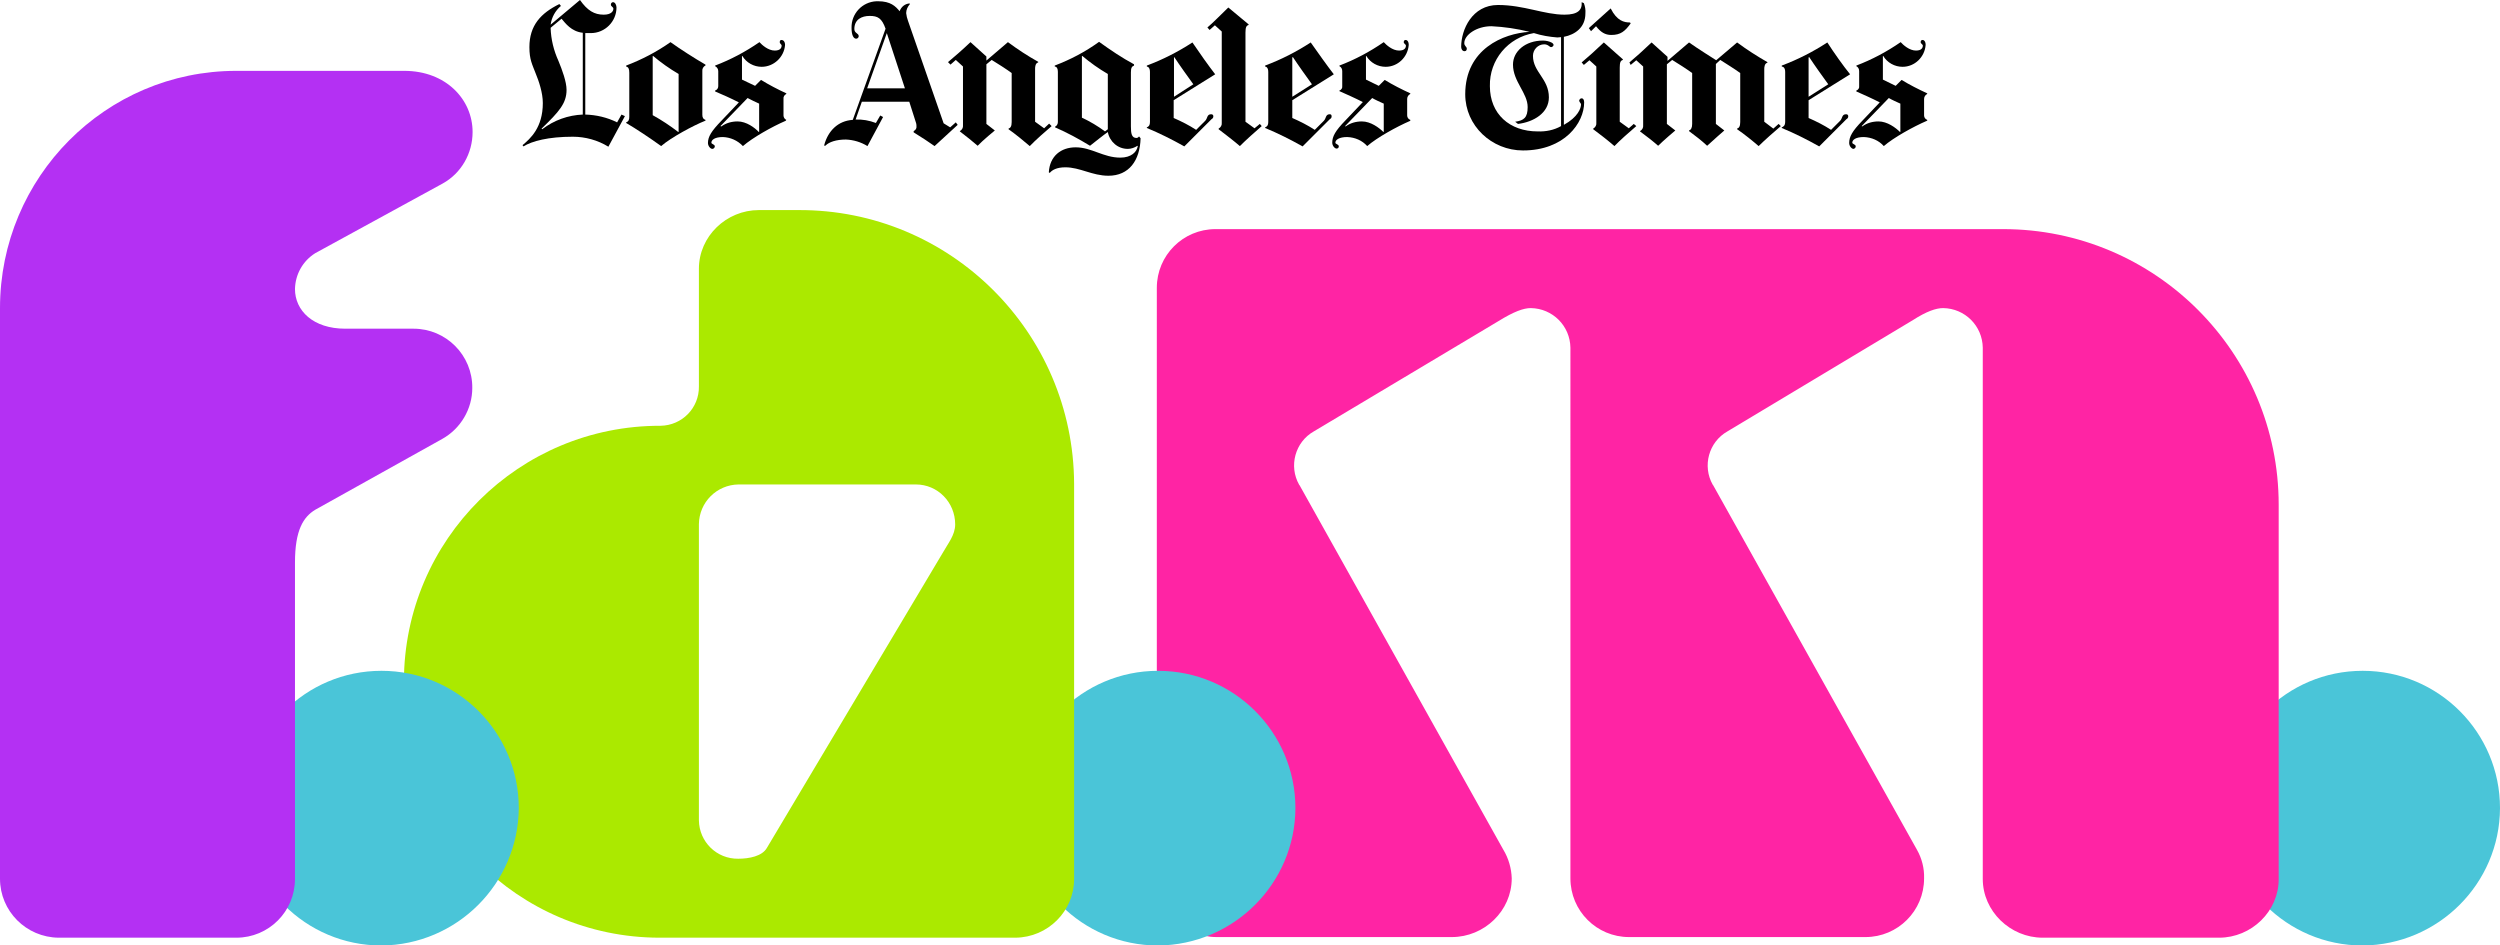
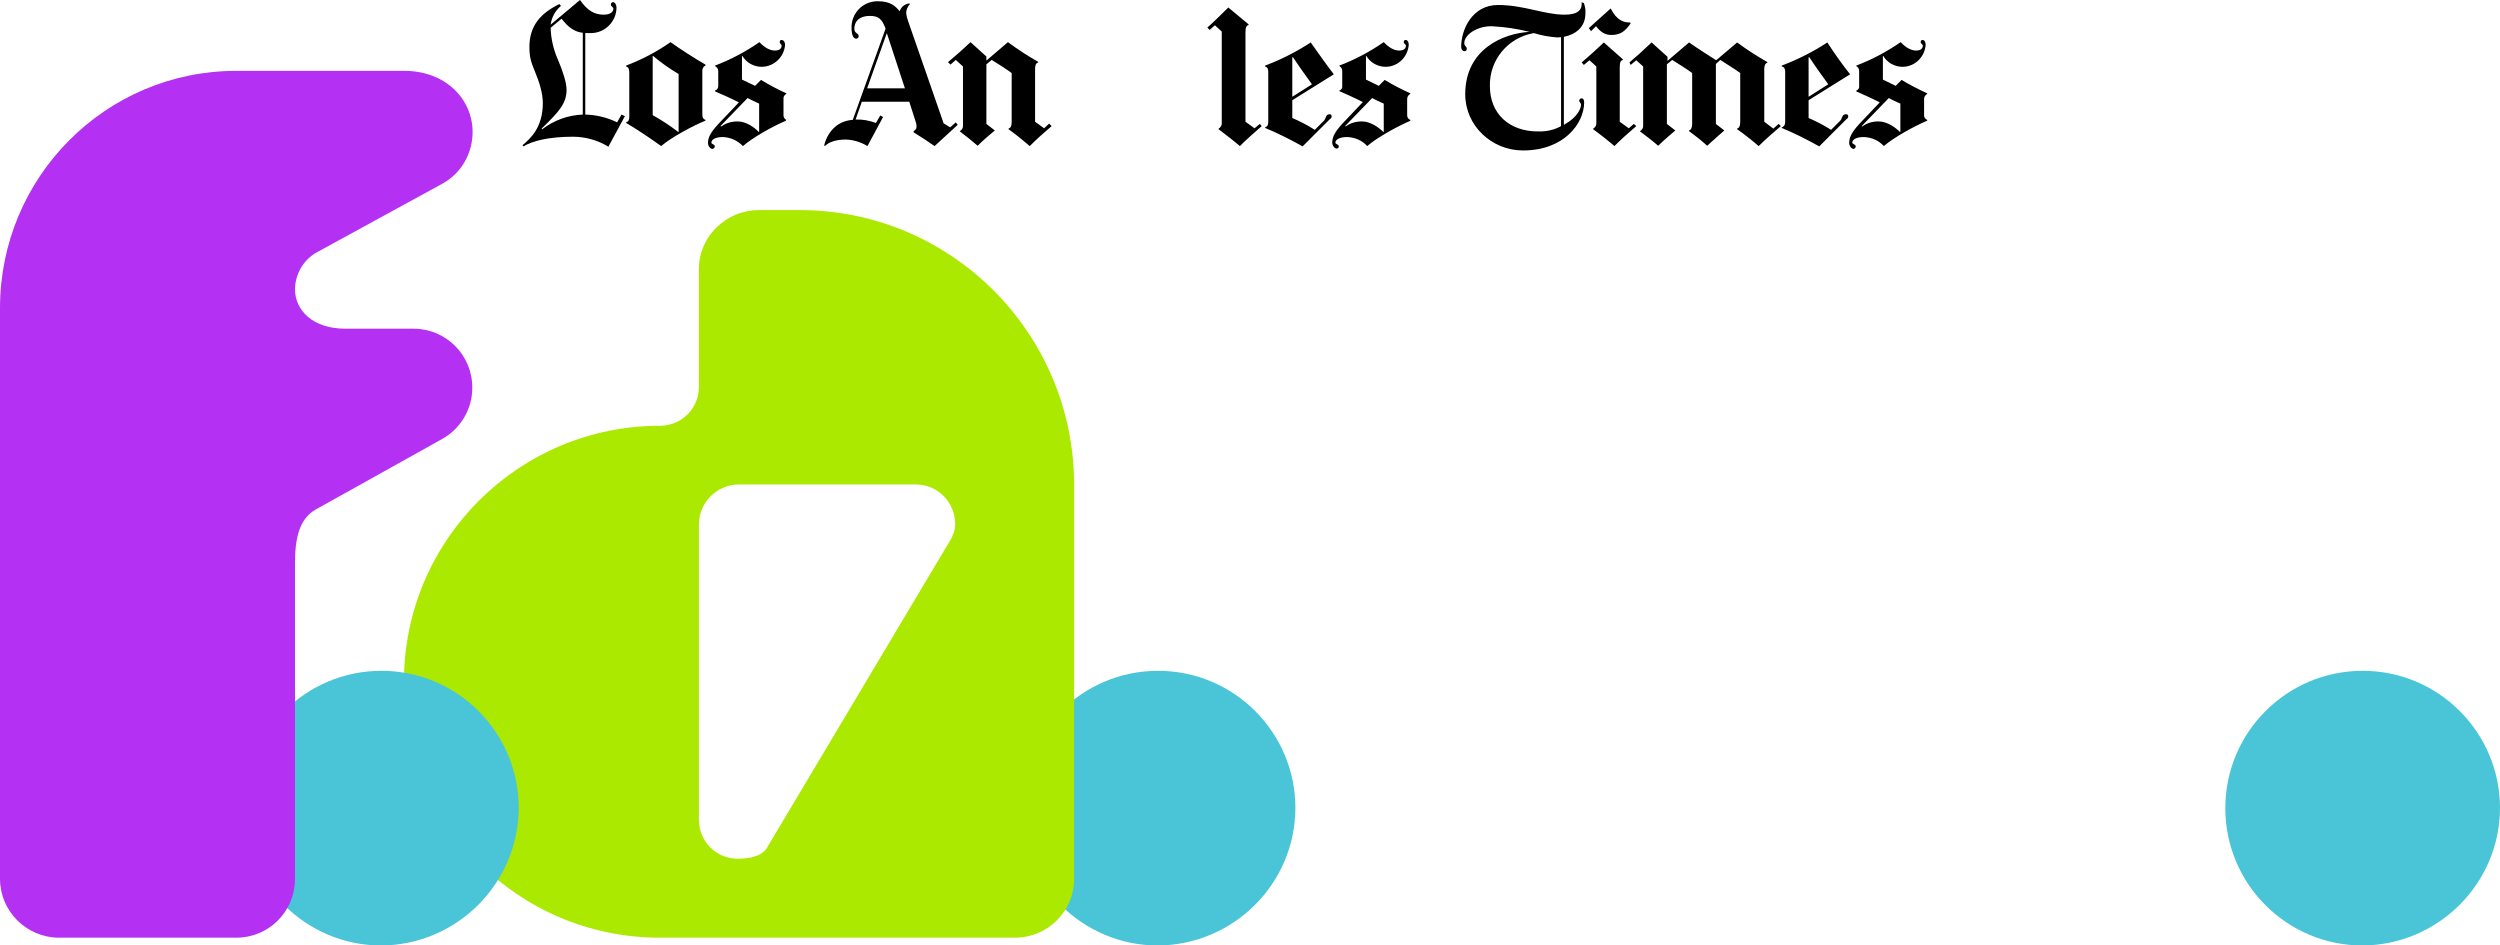
<svg xmlns="http://www.w3.org/2000/svg" version="1.1" id="Layer_1" x="0px" y="0px" viewBox="0 0 800.9 302.9" style="enable-background:new 0 0 800.9 302.9;" xml:space="preserve">
  <style type="text/css">
	.st0{fill:#4AC5D8;}
	.st1{fill:#FF24A4;}
	.st2{fill:#ABE900;}
	.st3{fill:#B430F3;}
</style>
  <path d="M570.5,40.4c-1.8,1.5-5.4,4.7-7.1,6.4c-1.6-1.4-4.8-4-6.9-5.4v-0.2c0.6-0.2,1-0.7,1-2.1V23.4c-1.6-1.2-4.7-3.1-6.4-4.2  l-1.4,1.3v19.2l2.7,2.1c0,0-3.8,3.3-5.5,4.9c-1.8-1.7-3.8-3.2-5.8-4.7v-0.2c0.6-0.2,1-0.8,1-2.1V23.4c-1.6-1.2-4.6-3.1-6.4-4.2  l-1.7,1.4v19.1l2.7,2.1c0,0-3.7,3.1-5.5,4.9c-1.7-1.5-3.5-2.9-5.8-4.6v-0.1c0.7-0.4,1.1-1.1,1-1.9V21.3l-2.2-2l-1.8,1.5L522,20  c1.7-1.4,4.7-4.1,7.1-6.4l5.1,4.6v1.3l6.9-5.9c2.2,1.6,8.7,5.7,8.7,5.7l6.7-5.7c3.1,2.3,6.4,4.4,9.7,6.3v0.2c-0.9,0.2-1,1.4-1,2V39  l2.9,2.2l1.7-1.5L570.5,40.4z" />
  <path d="M522.4,7.5c-1.8,2.5-3.2,3.7-6.2,3.7c-2,0-3.4-0.9-4.9-2.8l-1.6,1.6L509,9l7-6.3c2,4,4.3,4.5,6.2,4.5L522.4,7.5z" />
  <path d="M524.2,40.4c-2,1.7-5.3,4.6-7,6.4c-1.7-1.5-4.5-3.7-6.8-5.4v-0.2c0.7-0.4,1.1-1.1,1-1.9v-18l-2.2-2l-1.8,1.5l-0.7-0.8  c1.7-1.4,4.7-4.1,7.1-6.4l6.1,5.4v0.2c-0.7,0.2-1,0.7-1,2.4V39l2.9,2.1l1.6-1.4L524.2,40.4z" />
  <path d="M404.2,40.4c-2,1.7-5.2,4.6-7,6.4c-1.7-1.5-4.6-3.7-6.8-5.4v-0.2c0.7-0.4,1.1-1.1,1-1.9V10.1l-2.2-2l-1.7,1.5l-0.7-0.8  c1.7-1.4,4.3-4.1,6.7-6.4l6.5,5.4v0.2c-0.7,0.2-1,0.7-1,2.4V39l2.9,2.1l1.7-1.4L404.2,40.4z" />
  <path d="M336.9,40.4c-1.8,1.5-5.4,4.7-7,6.4c-1.6-1.4-4.8-4-6.8-5.4v-0.2c0.6-0.2,1-0.7,1-2.1V23.4c-1.6-1.2-4.6-3.1-6.4-4.2  c-0.4,0.3-1.3,1.1-1.7,1.4v19.1l2.7,2.1c0,0-3.8,3.1-5.5,4.9c-1.7-1.5-3.5-2.9-5.7-4.6v-0.1c0.7-0.4,1.1-1.1,1-1.9V21.3l-2.3-2.1  l-1.7,1.5l-0.8-0.8c1.7-1.4,4.8-4.1,7.2-6.4l5.1,4.6v1.3l6.9-5.9c3.1,2.3,6.3,4.4,9.7,6.3v0.2c-0.9,0.2-1,1.4-1,2V39l2.9,2.1  l1.6-1.5L336.9,40.4z" />
  <path d="M617.3,38.7c-4.4,1.9-10.7,5.4-13.8,8.1c-1.6-1.8-3.9-2.8-6.4-2.9c-2.6,0-3.7,0.9-3.7,1.8c0,0.5,1.1,0.5,1.1,1.2  c0,0.4-0.3,0.7-0.7,0.8c0,0,0,0,0,0c-0.6,0-1.4-0.9-1.4-1.9c0-2,1-3.8,4.2-7.1l5.6-5.9c-2.3-1.2-5.7-2.7-7.5-3.5V29  c0.6-0.2,1-0.8,0.9-1.4v-4.8c0-0.7-0.3-1.3-0.9-1.6V21c5-1.9,9.7-4.4,14.2-7.5c0.8,0.9,2.8,2.7,4.9,2.7c1.8,0,2.2-0.9,2.2-1.6  c0-0.4-0.7-0.6-0.7-1.1s0.3-0.7,0.6-0.7c0.5,0,1,0.5,1,1.6c-0.3,3.9-3.5,7-7.4,7c-2.5,0-4.9-1.3-6.2-3.5l-0.1,0.1v7.5l4.1,2l1.9-1.9  c2.6,1.6,5.4,3,8.2,4.3v0.2c-0.6,0.3-1,0.9-1,1.6v5.3c0,0.6,0.4,1.2,1,1.4V38.7z M608.8,42.2v-9c-1.1-0.5-2.7-1.2-3.7-1.8l-8.7,9  l0.2,0.1c1.5-1.1,3.3-1.6,5.2-1.6c2.8,0,5.5,2,6.9,3.4L608.8,42.2z" />
  <path d="M592.7,23.8l-13.3,8.3v5.7c2.5,1.1,4.9,2.3,7.2,3.8l2.9-2.9c0.8-0.8,0.5-2.1,1.9-2.1c0.4,0,0.7,0.2,0.7,0.6c0,0,0,0.1,0,0.1  c0,0.5-0.3,0.7-0.6,0.9l-8.7,8.7c-3.9-2.2-7.9-4.2-12-5.9v-0.2c0.5-0.2,1.1-0.5,1.1-1.8V23.1c0-1.3-0.5-1.7-1.1-1.8V21  c5.1-1.9,10-4.4,14.6-7.4C587.6,17,590.5,21.1,592.7,23.8z M585.7,27c-1.6-2.2-4.4-6.1-6.1-8.7l-0.2,0.1V31L585.7,27z" />
  <path d="M507.9,4.3c0,4.5-3.3,6.8-6.9,7.5V40c4.5-2.5,5.5-5.3,5.5-6.6c0-0.3-0.6-0.7-0.6-1.2c0.1-0.4,0.4-0.7,0.8-0.7  c0.5,0,0.8,0.5,0.8,1.3c0,6.6-6.3,15.4-19.6,15.4c-10,0-18.5-7.9-18.5-18c0-14.5,12.2-19.5,20.6-20c-4-1-8.1-1.6-12.2-1.8  c-4.8,0-8.7,2.8-8.7,5.4c0,1,0.8,1.1,0.8,1.8c0,0.4-0.2,0.8-0.7,0.8c-0.8,0-1.1-0.8-1.1-1.4c0-5.5,3.5-13.4,11.8-13.4  s14.8,3.1,21.3,3.1c4.3,0,5.7-1.5,5.5-4l0.7,0.3C507.8,2,508,3.2,507.9,4.3z M500.1,40.4V11.9c-0.3,0-0.9,0.1-1.2,0.1  c-2.5-0.2-5-0.6-7.5-1.4c-8.3,1.4-14.3,8.6-14.1,17c0,8.9,6.3,14.5,15.3,14.5C495.2,42.2,497.8,41.7,500.1,40.4z" />
  <path d="M451.8,38.7c-4.4,1.9-10.7,5.4-13.8,8.1c-1.6-1.8-3.9-2.8-6.4-2.9c-2.6,0-3.8,0.9-3.8,1.8c0,0.5,1.1,0.5,1.1,1.2  c0,0.4-0.3,0.7-0.7,0.7c0,0,0,0,0,0c-0.6,0-1.4-0.9-1.4-1.9c0-2,1-3.8,4.2-7.1l5.6-5.9c-2.3-1.2-5.7-2.7-7.5-3.5V29  c0.6-0.2,1-0.8,0.9-1.4v-4.8c0-0.7-0.3-1.3-0.9-1.6V21c5-1.9,9.7-4.4,14.2-7.5c0.8,0.9,2.8,2.7,4.9,2.7c1.8,0,2.2-0.9,2.2-1.6  c0-0.4-0.7-0.6-0.7-1.1s0.3-0.7,0.6-0.7c0.5,0,1,0.5,1,1.6c-0.3,3.9-3.5,7-7.4,7c-2.5,0-4.9-1.3-6.2-3.5l-0.1,0.1v7.5l4.1,2l1.9-1.9  c2.6,1.6,5.4,3,8.2,4.3v0.2c-0.6,0.3-1,0.9-1,1.6v5.3c0,0.6,0.4,1.2,1,1.4L451.8,38.7z M443.3,42.2v-9c-1.1-0.5-2.7-1.2-3.7-1.8  l-8.7,9l0.2,0.1c1.5-1.1,3.3-1.6,5.2-1.6c2.8,0,5.5,2,6.9,3.4L443.3,42.2z" />
  <path d="M427.3,23.8L414,32.1v5.7c2.5,1.1,4.9,2.3,7.2,3.8l2.9-2.9c0.8-0.8,0.5-2.1,1.9-2.1c0.4,0,0.6,0.2,0.6,0.7s-0.3,0.7-0.6,0.9  l-8.7,8.7c-3.9-2.2-7.9-4.2-12-5.9v-0.2c0.5-0.2,1-0.5,1-1.8V23.1c0-1.3-0.5-1.7-1-1.8V21c5.1-1.9,10-4.4,14.6-7.4  C422.3,17,425.2,21.1,427.3,23.8z M420.3,27c-1.6-2.2-4.4-6.1-6.1-8.7l-0.2,0.1V31L420.3,27z" />
-   <path d="M389.3,23.8L376,32.1v5.7c2.5,1.1,4.9,2.3,7.2,3.8l2.9-2.9c0.8-0.8,0.5-2.1,1.9-2.1c0.4,0,0.7,0.2,0.7,0.6c0,0,0,0.1,0,0.1  c0,0.5-0.3,0.7-0.6,0.9l-8.7,8.7c-3.9-2.2-7.9-4.2-12-5.9v-0.2c0.5-0.2,1-0.5,1-1.8V23.1c0-1.3-0.5-1.7-1-1.8V21  c5.1-1.9,10-4.4,14.6-7.4C384.3,17,387.2,21.1,389.3,23.8z M382.3,27c-1.6-2.2-4.4-6.1-6.1-8.7l-0.1,0.1V31L382.3,27z" />
-   <path d="M365.4,44.3c-0.2,7.1-3.7,12-10.3,12c-5.2,0-9.1-2.7-13.8-2.7c-2.8,0-4.3,0.9-5,1.8l-0.3-0.2c0.3-5.2,3.9-8,8.6-8  c5.1,0,8.9,3.3,14.3,3.3c3.5,0,5.3-1.8,5.6-3.7l-0.1-0.1c-0.9,0.6-2,1-3.1,1c-3.2,0-5.8-2.3-6.4-5.4c-1.3,0.9-4.3,3.3-5.7,4.4  c-3.6-2.2-7.3-4.2-11.2-5.9v-0.2c0.6-0.3,0.9-0.9,0.9-1.5V23c0-1-0.3-1.6-1-1.7V21c5-1.9,9.8-4.4,14.2-7.6c3.6,2.6,7.3,5.1,11.2,7.2  V21c-0.7,0.3-1,0.7-1,2.2v17.3c0,2.2,0.2,3.7,1.8,3.7c0.3,0,0.6-0.2,0.8-0.5L365.4,44.3z M354.9,41.4V23.7c-2.9-1.7-5.6-3.6-8.2-5.8  l-0.1,0.1v19.7c2.6,1.2,5.1,2.7,7.4,4.4L354.9,41.4z" />
  <path d="M306.8,40l-7.4,6.8c-2.1-1.5-4-2.7-6.7-4.4V42c0.6-0.3,1-0.9,0.9-1.5c0-0.3,0-0.7-0.1-1l-2.2-6.9h-15.2l-2,5.7  c2.2-0.1,4.4,0.3,6.5,1.1L282,37l0.9,0.5l-5,9.3c-2.1-1.3-4.5-2-6.9-2.1c-3.1,0-5.4,0.8-6.5,1.9c-0.2,0.2-0.6,0.2-0.4-0.3  c1.2-4.3,4.3-7.6,9.1-7.9l10.5-29.2c-1.2-3.4-2.5-4.1-5.1-4.1c-2.5,0-4.9,1.1-4.9,4.2c0,1.4,1.4,1.3,1.4,2.3c0,0.4-0.4,0.8-0.8,0.8  c-0.9,0-1.5-1.2-1.5-3.5c-0.1-4.5,3.4-8.3,8-8.5c0.2,0,0.3,0,0.5,0c4,0,5.6,1.6,6.9,3.2c0.5-1.4,1.7-2.4,3.2-2.5l0.1,0.2  c-0.7,0.8-1.2,1.8-1.2,2.9c0.1,0.9,0.3,1.7,0.6,2.5l11.4,32.8l2.1,1.3l1.8-1.6L306.8,40z M289.9,28.3l-5.8-17.7l-6.3,17.7H289.9z" />
  <path d="M251.7,38.7c-4.4,1.9-10.6,5.4-13.7,8.1c-1.7-1.8-4-2.8-6.4-2.9c-2.6,0-3.7,0.9-3.7,1.8c0,0.5,1.1,0.5,1.1,1.2  c0,0.4-0.4,0.8-0.8,0.8c-0.6,0-1.4-0.9-1.4-1.9c0-2,1.1-3.8,4.3-7.1l5.6-5.9c-2.3-1.2-5.7-2.7-7.6-3.5V29c0.6-0.2,1-0.7,1-1.4v-4.8  c0-0.7-0.4-1.3-1-1.6V21c5-1.9,9.7-4.4,14.2-7.5c0.8,0.9,2.8,2.7,4.9,2.7c1.8,0,2.2-0.9,2.2-1.6c0-0.4-0.6-0.6-0.6-1.1  s0.2-0.7,0.6-0.7c0.5,0,1.1,0.5,1.1,1.6c-0.3,3.9-3.6,7-7.5,7c-2.5,0-4.9-1.3-6.2-3.5l-0.1,0.1v7.5l4.2,2l1.9-1.9  c2.6,1.6,5.3,3,8.1,4.3v0.2c-0.6,0.3-1,0.9-0.9,1.6v5.3c0,0.6,0.4,1.2,0.9,1.4L251.7,38.7z M243.2,42.2v-9c-1.1-0.5-2.6-1.2-3.7-1.8  l-8.7,9l0.3,0.1c1.5-1.1,3.3-1.6,5.2-1.6c2.8,0,5.5,2,6.8,3.4L243.2,42.2z" />
  <path d="M225.9,38.7c-3.8,1.5-11,5.4-14.1,8.1c-3.3-2.4-8.1-5.6-11.2-7.4v-0.2c0.8-0.3,1-0.9,1-1.8V23.3c0-1.3-0.3-1.8-1-2V21  c5-1.9,9.8-4.4,14.2-7.5c2.9,2.1,7.9,5.3,11.2,7.2V21c-0.7,0.3-1.1,1.1-1,1.8v14c0,1,0.4,1.4,1,1.6V38.7z M217.4,42.2V23.7  c-2.9-1.7-5.6-3.6-8.2-5.8l-0.1,0.1v18.9c2.9,1.6,5.6,3.4,8.2,5.4L217.4,42.2z" />
  <path d="M200.2,37.2l-5.3,9.8c-3.4-2.1-7.4-3.2-11.4-3.2c-7.8,0-13.1,1.4-15.8,3.1l-0.3-0.4c2.5-2.1,6.5-5.6,6.5-13.5  c0-3.3-1.3-7.1-2.3-9.5c-1.1-2.9-2-4.4-2-8.4c0-7,3.7-10.9,9.6-13.8l0.5,0.6c-1.8,1.5-3,3.7-3.3,6l9.4-7.9c2.4,3.4,4.6,4.7,7.6,4.7  c2.4,0,3.1-1.1,3.1-1.9c0-0.6-0.8-0.7-0.8-1.3c0-0.4,0.2-0.7,0.6-0.8c0,0,0.1,0,0.1,0c0.7,0,1.1,1,1.1,1.7c0,4.5-3.7,8.2-8.2,8.2  c-0.6,0-1.2,0-1.8,0v26.1c3.5,0.1,7,0.9,10.2,2.5l1.4-2.5L200.2,37.2z M186.7,36.7V10.5c-3.7-0.4-5.6-3.1-6.8-4.5l-3.5,2.9  c0.1,3.7,1,7.3,2.5,10.6c1.2,2.9,2.6,6.7,2.6,9.3c0,4.3-2.4,7-8,12.4l0.2,0.2C177.5,38.5,182,36.9,186.7,36.7z" />
-   <path d="M497.7,14.4c0,0.4-0.5,0.7-0.8,0.7c-0.5,0-0.9-0.9-2.2-0.9c-2,0-3.6,1.7-3.6,3.7c0,5.2,5.1,7.3,5.1,13.3  c0,5-4.9,7.9-9.9,8.5l-0.9-0.7c2.8-0.4,4-1.3,4-4.7c0-4.5-4.7-8.2-4.7-13.6c0-4.3,4-7.7,9.6-7.7c0.9,0,1.9,0.2,2.7,0.6  C497.4,13.8,497.7,14.1,497.7,14.4z" />
  <path class="st0" d="M756.9,302.9c-24.3,0-44-19.7-44-44s19.7-44,44-44s44,19.7,44,44C800.8,283.1,781.1,302.7,756.9,302.9z" />
-   <path class="st1" d="M710.9,300.4h-56.5c-10.4,0-19.2-8.5-19.2-18.8V111.4c-0.1-7-5.7-12.6-12.7-12.7c-2.3,0-5.4,1.1-9.6,3.8  l-59.5,35.7c-6,3.4-8.1,11.1-4.7,17.1c0,0,0.1,0.1,0.1,0.1l65.3,116.8c1.6,2.8,2.4,6,2.3,9.2c0,10.4-8.4,18.8-18.8,18.8h-75.7  c-10.4,0-18.8-8.4-18.8-18.8V111.4c-0.1-7-5.7-12.6-12.7-12.7c-2.3,0-5.4,1.1-10.4,4.2l-59.1,35.3c-6,3.4-8.1,11.1-4.7,17.1  c0,0.1,0.1,0.1,0.1,0.1l65.3,116.8c1.7,2.8,2.6,6,2.7,9.2c0,10.4-8.8,18.8-19.2,18.8h-75.3c-10.4,0-19.2-8.5-19.2-18.8V92.2  c0-10.4,8.4-18.8,18.8-18.8h252.3c48.8,0,88.3,39.6,88.3,88.3v119.8C730.1,291.9,721.3,300.4,710.9,300.4z" />
  <path class="st0" d="M371,302.9c-24.3,0-44-19.7-44-44s19.7-44,44-44s44,19.7,44,44C414.9,283.1,395.2,302.7,371,302.9z" />
  <path class="st2" d="M325.3,300.4H211.2c-45.3-0.1-81.9-36.9-81.8-82.2c0.1-45.3,36.9-81.9,82.2-81.8l0,0  c6.9-0.1,12.4-5.7,12.3-12.6c0,0,0,0,0,0V86.1c0-10.4,8.8-18.8,19.2-18.8h12.7c48.6-0.2,88.1,39.1,88.3,87.7c0,0.1,0,0.2,0,0.3  v126.3C344.1,291.9,335.7,300.3,325.3,300.4z M293.4,155.2h-56.8c-7,0.1-12.6,5.7-12.7,12.7v94.9c0.1,6.9,5.7,12.4,12.6,12.3  c0,0,0,0,0,0c3.5,0,7.7-0.8,9.2-3.5l56.5-94.8c1.5-2.7,3.8-5.4,3.8-8.8C306,160.9,300.4,155.2,293.4,155.2z" />
  <path class="st0" d="M122.2,302.9c-24.3,0-44-19.7-44-44s19.7-44,44-44s44,19.7,44,44C166,283.1,146.4,302.7,122.2,302.9z" />
  <path class="st3" d="M141.7,140.6L101,163.3c-3.8,2.3-6.5,6.5-6.5,16.9v101.4c0,10.4-8.4,18.8-18.8,18.8H18.8  C8.4,300.3,0,291.9,0,281.5V98.7c0-41.9,33.8-76,75.7-76h53.8c13.4,0,21.9,9.2,21.9,19.6c0,6.8-3.6,13.2-9.6,16.5L101,81.1  c-4,2.5-6.4,6.8-6.5,11.5c0,6.9,5.8,12.7,16.1,12.7h21.9c10.4,0,18.9,8.5,18.8,19C151.3,131,147.6,137.3,141.7,140.6z" />
</svg>